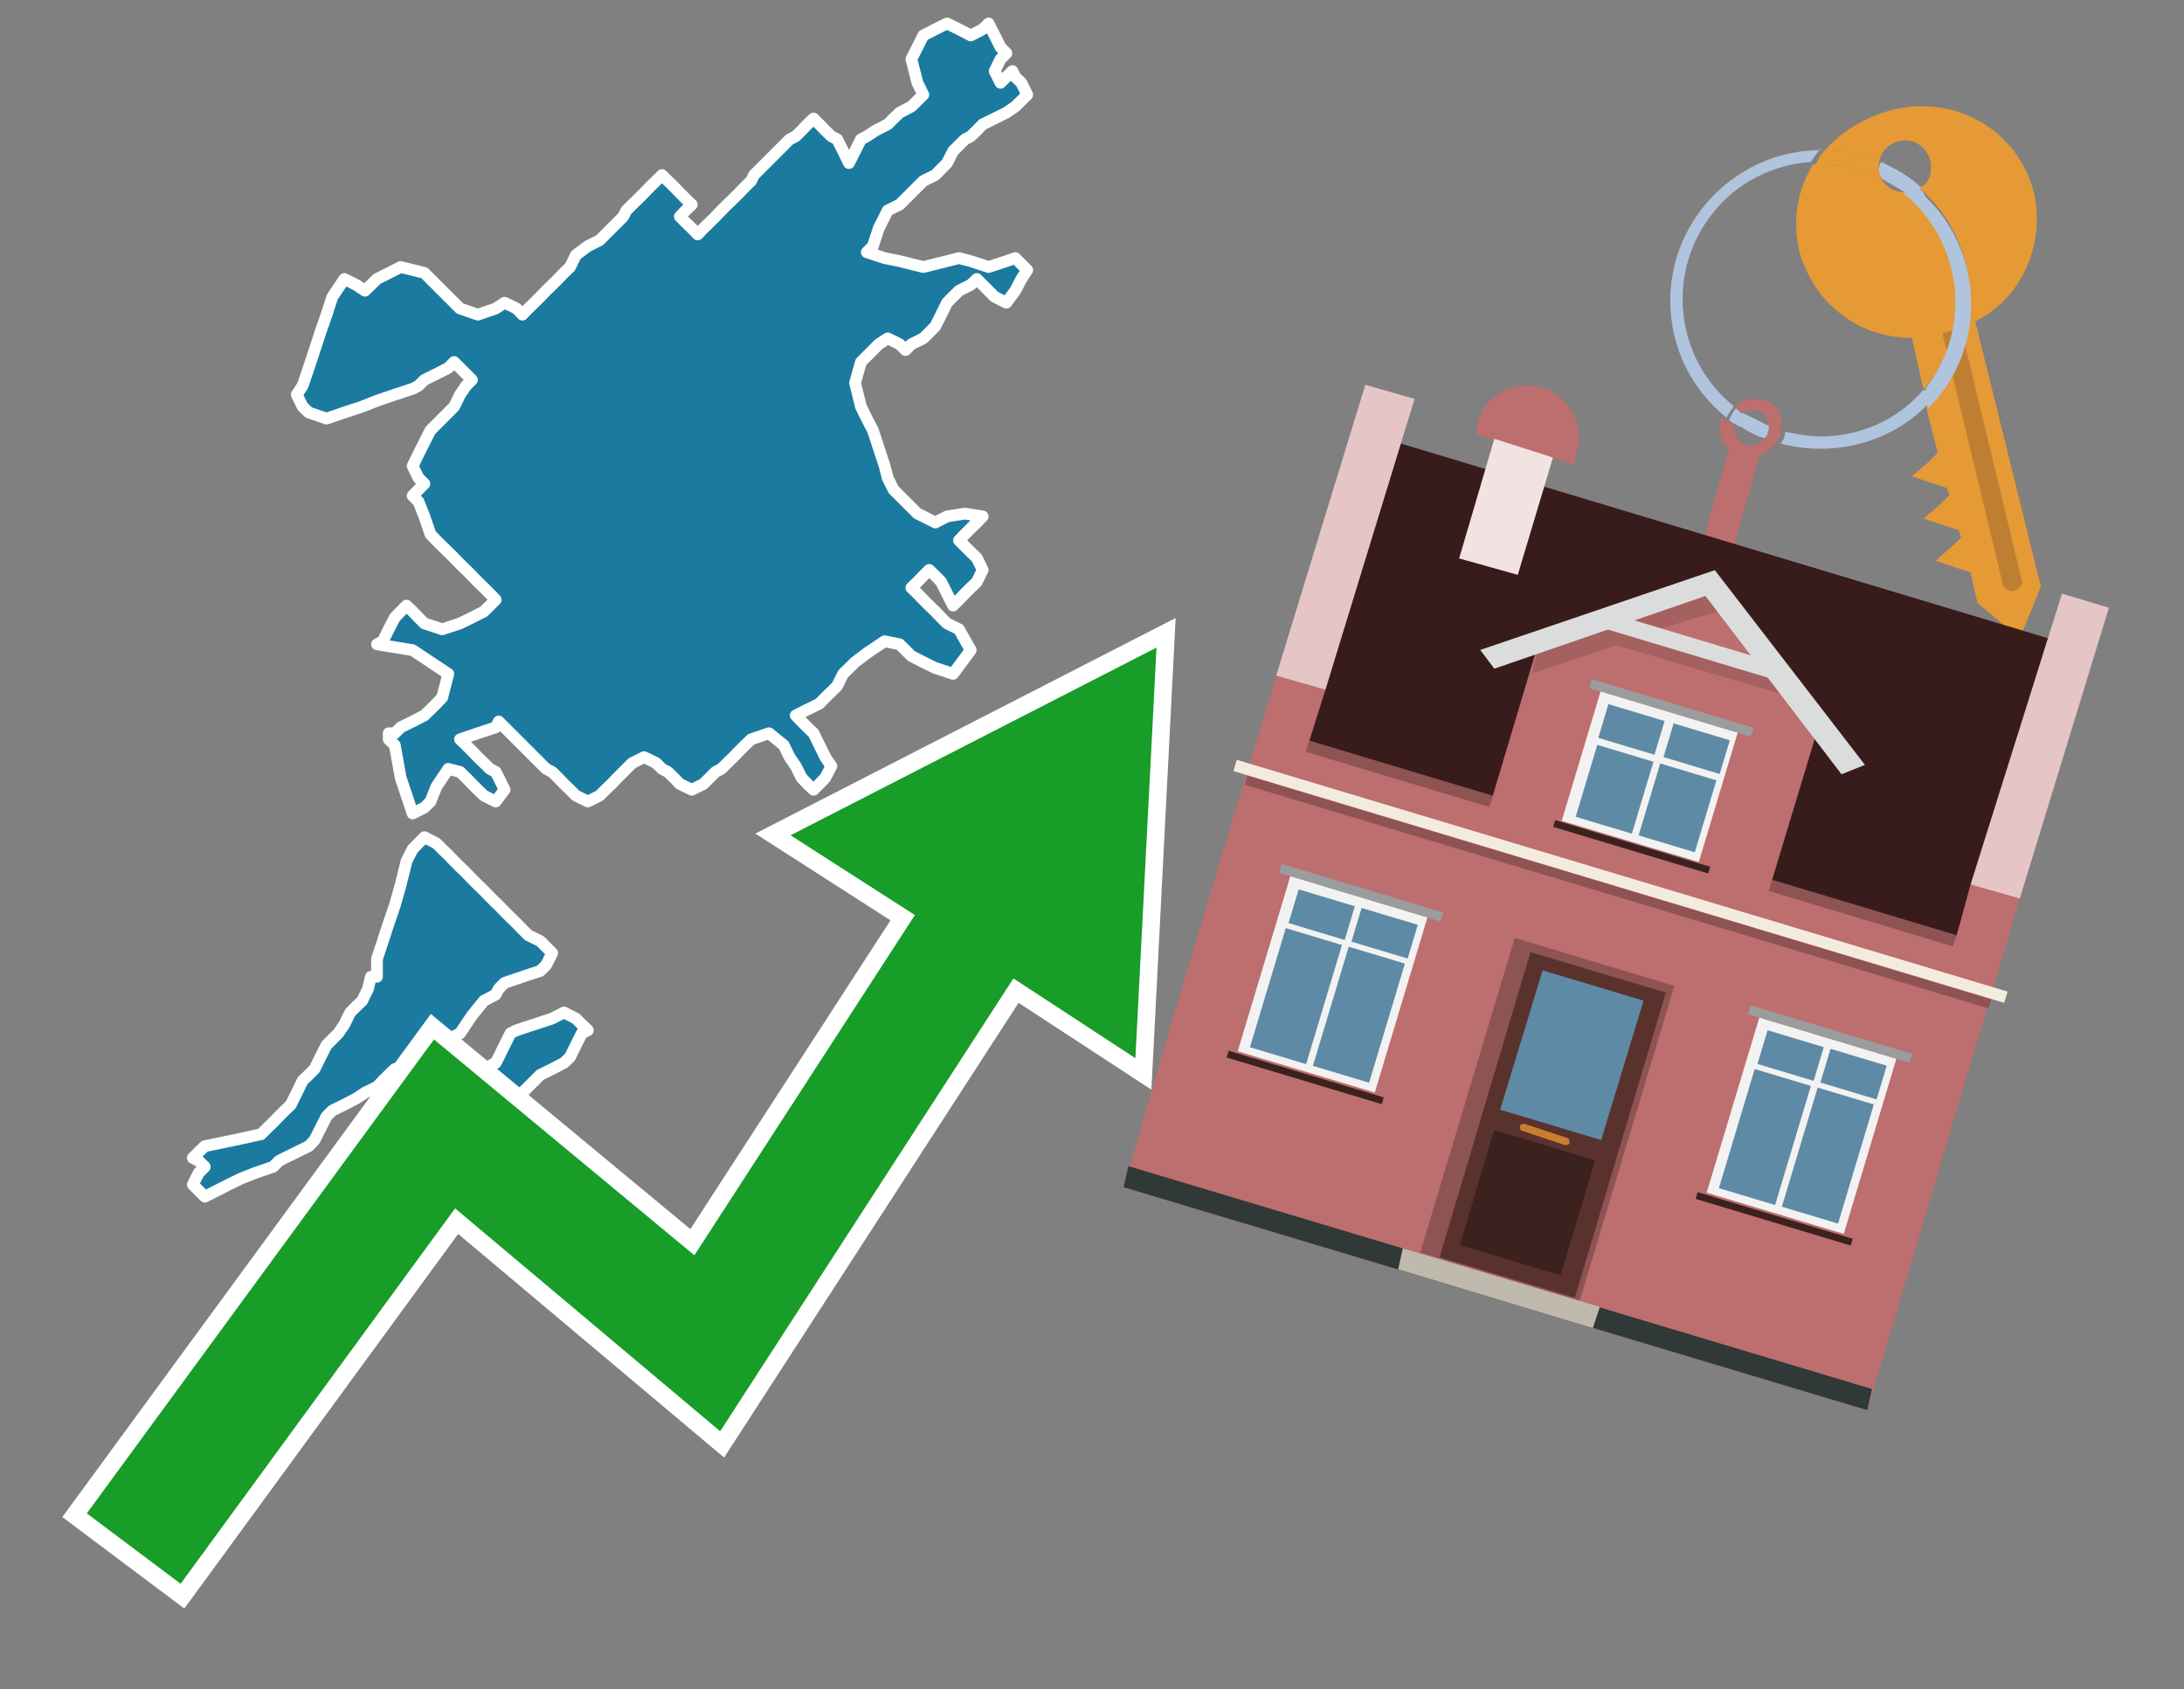
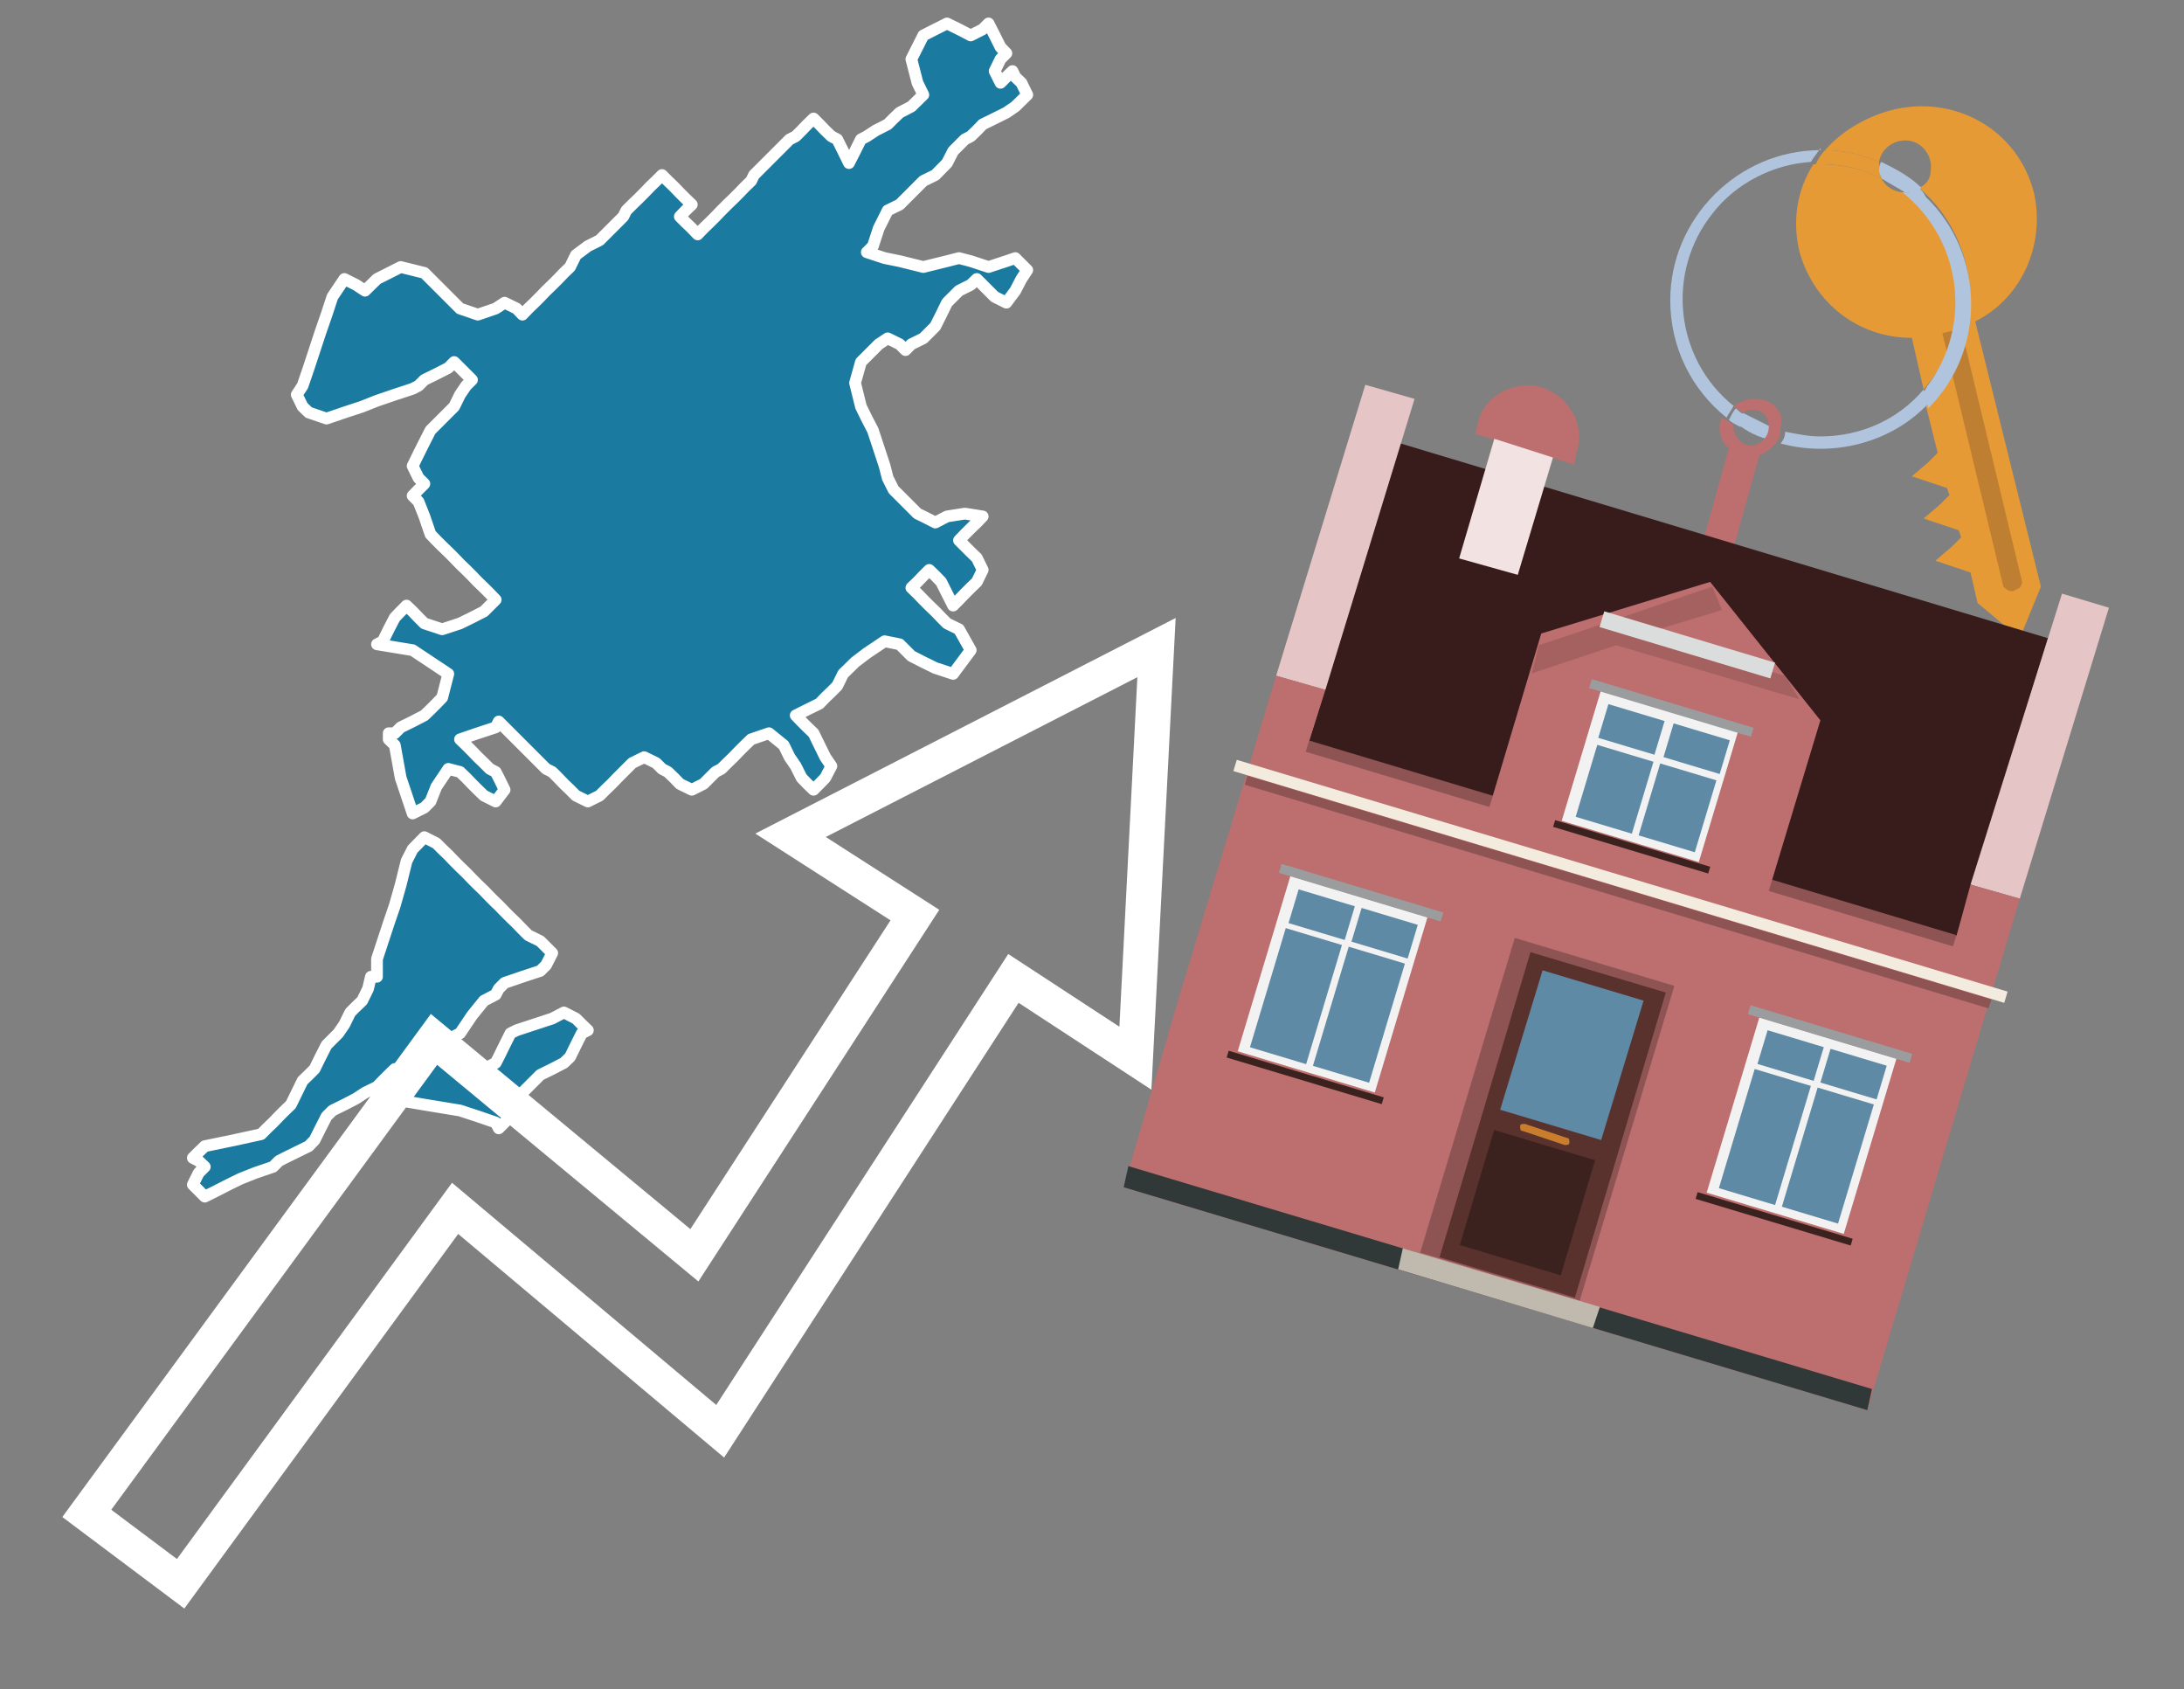
<svg xmlns="http://www.w3.org/2000/svg" version="1.1" id="Text" x="0px" y="0px" width="93.1px" height="72px" viewBox="0 0 93.1 72" style="enable-background:new 0 0 93.1 72;" xml:space="preserve">
  <rect x="0" y="0" width="93.1" height="72" fill="#808080" stroke="none" />
  <style type="text/css">
	.st0{fill:#1B7AA0;stroke:#FFFFFF;stroke-width:0.5;stroke-linejoin:round;}
	.st1{fill:none;stroke:#FFFFFF;stroke-width:1.5;stroke-miterlimit:10;}
	.st2{fill:#179D28;}
	.st3{fill:#E69A35;}
	.st4{fill:#B0C4DE;}
	.st5{fill:#BD6E6E;}
	.st6{fill:#BF7F32;}
	.st7{fill-rule:evenodd;clip-rule:evenodd;fill:#381B1B;}
	.st8{fill-rule:evenodd;clip-rule:evenodd;fill:#E5C5C5;}
	.st9{fill-rule:evenodd;clip-rule:evenodd;fill:#BD6E6E;}
	.st10{fill-rule:evenodd;clip-rule:evenodd;fill:#303838;}
	.st11{fill-rule:evenodd;clip-rule:evenodd;fill:#8E5353;}
	.st12{fill-rule:evenodd;clip-rule:evenodd;fill:#F3ECDE;}
	.st13{fill-rule:evenodd;clip-rule:evenodd;fill:#F2E2E2;}
	.st14{fill-rule:evenodd;clip-rule:evenodd;fill:#C0B9AD;}
	.st15{fill:#5A322D;}
	.st16{fill:#5F8AA5;}
	.st17{fill:#3C221E;}
	.st18{fill:#C87E2C;}
	.st19{opacity:0.5;fill-rule:evenodd;clip-rule:evenodd;fill:#8E5353;}
	.st20{fill-rule:evenodd;clip-rule:evenodd;fill:#DBDDDC;}
	.st21{fill-rule:evenodd;clip-rule:evenodd;fill:#F2F2F2;}
	.st22{fill-rule:evenodd;clip-rule:evenodd;fill:#5F8AA5;}
	.st23{fill-rule:evenodd;clip-rule:evenodd;fill:#9B9C9D;}
	.st24{fill-rule:evenodd;clip-rule:evenodd;fill:#3C221E;}
</style>
  <path class="st0" d="M16.07,40.87L16.32,40.11L16.57,39.35L16.83,38.59L17.08,37.71L17.33,36.7L17.59,36.19L18.09,35.68L18.6,35.94L18.85,36.19L19.11,36.44L19.36,36.7L19.61,36.95L19.87,37.2L20.12,37.46L20.37,37.71L20.63,37.96L20.88,38.22L21.13,38.47L21.26,38.59L21.51,38.85L21.76,39.1L22.02,39.35L22.27,39.61L22.52,39.86L23.03,40.11L23.54,40.62L23.28,41.13L23.03,41.38L22.27,41.63L21.51,41.89L21.26,42.14L21.13,42.39L20.63,42.65L20.12,43.28L19.61,44.04L19.11,44.29L19.36,44.54L19.61,44.8L19.87,45.05L20.12,45.3L20.63,45.56L21.13,45.3L21.26,45.05L21.51,44.54L21.76,44.04L22.02,43.91L22.78,43.66L23.54,43.41L24.04,43.15L24.55,43.41L24.8,43.66L25.06,43.91L24.8,44.04L24.55,44.54L24.3,45.05L24.04,45.3L23.54,45.56L23.03,45.81L22.78,46.06L22.52,46.32L22.27,46.57L22.02,47.08L21.76,47.58L21.51,47.84L21.26,48.09L21.13,47.84L20.37,47.58L19.61,47.33L18.09,47.08L16.57,46.82L16.83,46.57L17.08,46.06L16.83,45.56L16.57,45.81L16.32,46.06L16.07,46.32L15.56,46.57L15.18,46.82L14.68,47.08L14.17,47.33L13.92,47.58L13.66,48.09L13.41,48.59L13.16,48.85L12.65,49.1L12.14,49.35L11.89,49.48L11.64,49.73L10.88,49.99L10.25,50.24L9.74,50.49L9.23,50.75L8.73,51.0L8.22,50.49L8.47,49.99L8.73,49.73L8.47,49.48L8.22,49.35L8.47,49.1L8.73,48.85L9.99,48.59L11.13,48.34L11.38,48.09L11.64,47.84L11.89,47.58L12.14,47.33L12.4,47.08L12.65,46.57L12.9,46.06L13.16,45.81L13.41,45.56L13.66,45.05L13.92,44.54L14.17,44.29L14.42,44.04L14.68,43.66L14.93,43.15L15.18,42.9L15.44,42.65L15.69,42.14L15.81,41.63L16.07,41.63ZM16.83,31.25L17.08,31.0L17.59,30.75L18.09,30.49L18.35,30.24L18.6,29.99L18.85,29.73L19.11,28.72L17.59,27.71L16.07,27.46L16.32,27.33L16.57,26.82L16.83,26.32L17.08,26.06L17.33,25.81L17.59,26.06L17.84,26.32L18.09,26.57L18.85,26.82L19.61,26.57L20.12,26.32L20.63,26.06L20.88,25.81L21.13,25.56L20.88,25.3L20.63,25.05L20.37,24.8L20.12,24.54L19.87,24.29L19.61,24.04L19.36,23.78L19.11,23.53L18.85,23.28L18.6,23.03L18.35,22.77L18.09,22.01L17.84,21.38L17.59,21.13L17.84,20.87L18.09,20.62L17.84,20.37L17.59,19.86L17.84,19.35L18.09,18.85L18.35,18.34L18.6,18.09L18.85,17.84L19.11,17.58L19.36,17.33L19.61,16.82L19.87,16.44L20.12,16.19L19.87,15.94L19.61,15.68L19.36,15.43L19.11,15.68L18.6,15.94L18.09,16.19L17.84,16.44L17.59,16.57L16.83,16.82L16.07,17.08L15.44,17.33L14.68,17.58L13.92,17.84L13.16,17.58L12.9,17.33L12.65,16.82L12.9,16.44L13.16,15.68L13.41,14.92L13.66,14.16L13.92,13.41L14.17,12.65L14.68,11.89L15.18,12.14L15.56,12.39L16.07,11.89L17.08,11.38L18.09,11.63L18.35,11.89L18.6,12.14L18.85,12.39L19.11,12.65L19.36,12.9L19.61,13.15L20.37,13.41L21.13,13.15L21.51,12.9L22.02,13.15L22.27,13.41L22.52,13.15L22.78,12.9L23.03,12.65L23.28,12.39L23.54,12.14L23.79,11.89L24.04,11.63L24.3,11.38L24.55,10.87L25.06,10.49L25.56,10.24L25.81,9.99L26.07,9.73L26.32,9.48L26.57,9.23L26.7,8.97L26.95,8.72L27.21,8.47L27.46,8.22L27.71,7.96L27.97,7.71L28.22,7.46L28.47,7.71L28.73,7.96L28.98,8.22L29.23,8.47L29.49,8.72L29.23,8.97L28.98,9.23L29.23,9.48L29.49,9.73L29.74,9.99L29.99,9.73L30.25,9.48L30.5,9.23L30.75,8.97L31.0,8.72L31.26,8.47L31.51,8.22L31.76,7.96L32.02,7.71L32.14,7.46L32.4,7.2L32.65,6.95L32.9,6.7L33.16,6.44L33.41,6.19L33.66,5.94L33.92,5.81L34.17,5.56L34.42,5.3L34.68,5.05L34.93,5.3L35.18,5.56L35.44,5.81L35.69,5.94L35.94,6.44L36.19,6.95L36.45,6.44L36.7,5.94L36.95,5.81L37.33,5.56L37.84,5.3L38.09,5.05L38.35,4.8L38.85,4.54L39.36,4.04L39.11,3.53L38.85,2.52L39.36,1.51L39.87,1.25L40.37,1.0L40.88,1.25L41.38,1.51L41.89,1.25L42.14,1.0L42.4,1.51L42.65,2.01L42.9,2.27L42.65,2.52L42.4,3.03L42.65,3.53L42.9,3.28L43.16,3.03L43.28,3.28L43.54,3.53L43.79,4.04L43.28,4.54L42.9,4.8L42.4,5.05L41.89,5.3L41.64,5.56L41.38,5.81L41.13,5.94L40.88,6.19L40.63,6.44L40.37,6.95L39.87,7.46L39.36,7.71L39.11,7.96L38.85,8.22L38.6,8.47L38.35,8.72L37.84,8.97L37.46,9.73L37.21,10.49L36.95,10.75L37.71,11.0L38.35,11.13L39.36,11.38L40.37,11.13L40.88,11.0L41.38,11.13L42.14,11.38L42.9,11.13L43.28,11.0L43.79,11.51L43.54,11.89L43.28,12.39L42.9,12.9L42.4,12.65L42.14,12.39L41.89,12.14L41.64,11.89L41.38,12.14L40.88,12.39L40.37,12.9L40.12,13.41L39.87,13.91L39.36,14.42L38.85,14.67L38.6,14.92L38.35,14.67L37.84,14.42L37.46,14.67L37.21,14.92L36.95,15.18L36.7,15.43L36.45,16.32L36.7,17.33L36.95,17.84L37.21,18.34L37.46,19.1L37.71,19.86L37.84,20.37L38.09,20.87L38.35,21.13L38.6,21.38L38.85,21.63L39.11,21.89L39.36,22.01L39.87,22.27L40.37,22.01L41.13,21.89L41.89,22.01L41.64,22.27L41.38,22.52L41.13,22.77L40.88,23.03L41.13,23.28L41.38,23.53L41.64,23.78L41.89,24.29L41.64,24.8L41.38,25.05L41.13,25.3L40.88,25.56L40.63,25.81L40.37,25.3L40.12,24.8L39.87,24.54L39.61,24.29L39.36,24.54L39.11,24.8L38.85,25.05L39.11,25.3L39.36,25.56L39.61,25.81L39.87,26.06L40.12,26.32L40.37,26.57L40.88,26.82L41.38,27.71L40.63,28.72L39.87,28.47L39.36,28.22L38.85,27.96L38.6,27.71L38.35,27.46L37.71,27.33L36.95,27.84L36.45,28.22L35.94,28.72L35.69,29.23L35.44,29.48L35.18,29.73L34.93,29.99L34.42,30.24L33.92,30.49L34.17,30.75L34.42,31.0L34.68,31.25L34.93,31.76L35.18,32.27L35.44,32.65L35.18,33.15L34.93,33.41L34.68,33.66L34.42,33.41L34.17,33.15L33.92,32.65L33.66,32.27L33.41,31.76L32.78,31.25L32.02,31.51L31.76,31.76L31.51,32.01L31.26,32.27L31.0,32.52L30.75,32.77L30.5,32.9L30.25,33.15L29.99,33.41L29.49,33.66L28.98,33.41L28.73,33.15L28.47,32.9L28.22,32.77L27.97,32.52L27.46,32.27L26.95,32.52L26.7,32.77L26.57,32.9L26.32,33.15L26.07,33.41L25.81,33.66L25.56,33.91L25.06,34.16L24.55,33.91L24.3,33.66L24.04,33.41L23.79,33.15L23.54,32.9L23.28,32.77L23.03,32.52L22.78,32.27L22.52,32.01L22.27,31.76L22.02,31.51L21.76,31.25L21.51,31.0L21.26,30.75L21.13,31.0L20.37,31.25L19.61,31.51L19.87,31.76L20.12,32.01L20.37,32.27L20.63,32.52L20.88,32.77L21.13,32.9L21.26,33.15L21.51,33.66L21.13,34.16L20.63,33.91L20.37,33.66L20.12,33.41L19.87,33.15L19.61,32.9L19.11,32.77L18.6,33.53L18.35,34.16L18.09,34.42L17.59,34.67L17.08,33.15L16.83,31.76L16.57,31.51L16.57,31.25Z" />
  <polygon class="st1" points="49.3,27.6 33.7,35.6 39,39 29.6,53.5 18.5,44.3 3.7,64.5 7.7,67.5 19.4,51.5 30.7,61 43.2,41.7   48.4,45.1 " />
-   <polygon class="st2" points="49.3,27.6 33.7,35.6 39,39 29.6,53.5 18.5,44.3 3.7,64.5 7.7,67.5 19.4,51.5 30.7,61 43.2,41.7   48.4,45.1 " />
  <path class="st3" d="M80.2,7.6c0-0.1-0.1-0.2-0.1-0.3c0-0.1,0-0.3,0-0.4c-0.7-0.3-1.5-0.5-2.3-0.5c-0.2,0.2-0.3,0.4-0.4,0.6  c0.1,0,0.2,0,0.3,0C78.5,7,79.4,7.2,80.2,7.6z" />
  <path class="st4" d="M77.6,6.4c-3.5,0-6.4,2.9-6.4,6.4c0,2,0.9,3.8,2.4,5c0.1-0.2,0.2-0.3,0.3-0.5c-2.5-2-2.9-5.7-0.9-8.2  c1-1.3,2.6-2.1,4.2-2.2c0.1-0.2,0.3-0.4,0.4-0.6V6.4z" />
  <path class="st3" d="M84.2,13.7c2-1,3-3.3,2.5-5.5C86,5.5,83.3,4,80.6,4.7c-1.1,0.3-2.1,0.9-2.8,1.7c0.8,0,1.6,0.2,2.3,0.5  c0.1-0.6,0.7-1,1.3-0.9c0.6,0.1,1,0.7,0.9,1.3c0,0.3-0.2,0.6-0.5,0.7c2.7,2.3,2.9,6.4,0.6,9c-0.1,0.1-0.2,0.2-0.3,0.3l0.5,2  l-0.4,0.4l-0.7,0.6l0.9,0.3l0.6,0.2l0.1,0.3l-0.4,0.4L82,22.1l0.9,0.3l0.6,0.2l0.1,0.3l-0.4,0.4l-0.7,0.6l0.9,0.3l0.6,0.2l0.3,1.3  l1.8,1.5L87,25L84.2,13.7z" />
  <path class="st3" d="M81.2,8.2c-0.4,0-0.8-0.2-1-0.6C79.4,7.2,78.5,7,77.6,7c-0.1,0-0.2,0-0.3,0c-0.7,1.1-0.9,2.4-0.6,3.7  c0.6,2.2,2.5,3.7,4.8,3.7l0.5,2.2c2.1-2.4,1.9-6.1-0.6-8.2C81.3,8.3,81.2,8.3,81.2,8.2z" />
  <path class="st4" d="M74.1,18.1c0.4,0.3,0.8,0.5,1.2,0.6c0.1-0.1,0.2-0.3,0.2-0.5l0,0c-0.4-0.2-0.8-0.4-1.2-0.6  C74.2,17.8,74.1,17.9,74.1,18.1z" />
  <path class="st4" d="M74.4,17.7c-0.2-0.1-0.3-0.2-0.4-0.3c-0.1,0.1-0.2,0.3-0.3,0.5c0.1,0.1,0.3,0.2,0.5,0.3  C74.1,17.9,74.2,17.8,74.4,17.7z" />
  <path class="st5" d="M74.8,17c-0.3,0-0.6,0.1-0.9,0.3c0.1,0.1,0.3,0.2,0.4,0.3c0.3-0.2,0.8-0.2,1,0.2c0.1,0.1,0.1,0.3,0.1,0.4l0,0  c0,0.4-0.3,0.7-0.7,0.8c-0.4,0-0.7-0.3-0.8-0.7c0,0,0,0,0-0.1v-0.1c-0.2-0.1-0.3-0.2-0.5-0.3c-0.2,0.4-0.1,1,0.3,1.3l-1.2,4.3  l1.3,0.3l1.2-4.3c0.3-0.1,0.5-0.3,0.7-0.5c0.1-0.2,0.2-0.3,0.2-0.5c0-0.1,0-0.1,0-0.2C76.1,17.5,75.5,17,74.8,17z" />
  <path class="st6" d="M86,25.1l-0.2,0.1c-0.2,0-0.3-0.1-0.4-0.2l0,0l-2.6-10.8l0.8-0.2l2.6,10.8C86.2,24.9,86.1,25.1,86,25.1L86,25.1  z" />
  <path class="st4" d="M80.1,7.3c0,0.1,0.1,0.2,0.1,0.3c0.3,0.2,0.7,0.4,1,0.6c0.1,0,0.2,0,0.3,0c0.1,0,0.3-0.1,0.4-0.2  c-0.5-0.5-1.1-0.8-1.7-1.1C80.1,7,80.1,7.2,80.1,7.3z" />
  <path class="st4" d="M77.6,18.6c-0.5,0-1-0.1-1.5-0.2c0,0.2-0.1,0.4-0.2,0.5c2.2,0.6,4.7,0,6.3-1.7L82,16.6  C80.9,17.9,79.3,18.6,77.6,18.6z" />
  <path class="st4" d="M81.8,8c-0.1,0.1-0.2,0.1-0.4,0.2c-0.1,0-0.2,0-0.3,0c2.5,2,3,5.6,1.1,8.2c-0.1,0.1-0.1,0.2-0.2,0.3l0.2,0.7  c2.5-2.5,2.4-6.6-0.1-9C82,8.2,81.9,8.1,81.8,8L81.8,8z" />
  <g>
    <polygon class="st7" points="55.8,31.6 83.4,39.9 87.3,27.2 59.7,18.9 55.8,31.6  " />
    <polygon class="st8" points="54.4,28.8 56.5,29.4 60.3,17 58.2,16.4 54.4,28.8  " />
    <polygon class="st8" points="84,37.7 86.1,38.3 89.9,25.9 87.9,25.3 84,37.7  " />
    <polygon class="st9" points="50.2,42.7 54.4,28.8 56.5,29.4 55.8,31.6 83.4,39.9 84,37.7 86.1,38.3 79.6,60.1 47.9,50.6  " />
    <polygon class="st10" points="47.9,50.6 48.1,49.7 79.8,59.2 79.6,60.1 47.9,50.6  " />
    <rect x="55.1" y="35.8" transform="matrix(-0.958 -0.288 0.288 -0.958 125.727 90.499)" class="st11" width="28.8" height="0.5" />
    <path class="st9" d="M67.2,19.3l-0.1,0.5l-4.2-1.3L63,18c0.3-1.2,1.6-1.8,2.7-1.5l0,0C66.9,16.9,67.6,18.1,67.2,19.3z" />
    <rect x="51.9" y="37.3" transform="matrix(0.958 0.288 -0.288 0.958 13.744 -18.297)" class="st12" width="34.3" height="0.5" />
    <rect x="52.4" y="37.8" transform="matrix(0.958 0.288 -0.288 0.958 13.863 -18.242)" class="st11" width="33.1" height="0.4" />
    <polygon class="st13" points="63.7,18.7 66.2,19.5 64.7,24.5 62.2,23.8 63.7,18.7  " />
    <g>
      <polygon class="st14" points="59.6,54.1 59.8,53.2 68.2,55.7 67.9,56.6 59.6,54.1   " />
      <g>
        <rect x="62.5" y="40.7" transform="matrix(-0.958 -0.288 0.288 -0.958 115.496 112.421)" class="st11" width="7.1" height="14" />
        <g transform="matrix( 0.861, 0, 0, 0.861, 2148,666.7) ">
          <g>
            <g>
              <g id="Symbol_9_0_Layer2_0_MEMBER_8_MEMBER_12_MEMBER_0_FILL_00000068661617136642869190000009105610180127818117_">
                <path class="st15" d="M-2412.3-725.2l-6.7-2l-4.5,15.1l6.7,2L-2412.3-725.2z" />
              </g>
            </g>
          </g>
        </g>
        <g transform="matrix( 0.861, 0, 0, 0.861, 2148,666.7) ">
          <g>
            <g id="Symbol_9_0_Layer2_0_MEMBER_8_MEMBER_12_MEMBER_1_MEMBER_1_FILL_00000096743352124702272400000008959002060142450612_">
              <path class="st16" d="M-2418.4-726.3l-2.1,6.9l5,1.5l2.1-6.9L-2418.4-726.3z" />
            </g>
          </g>
        </g>
        <g transform="matrix( 0.861, 0, 0, 0.861, 2148,666.7) ">
          <g>
            <g id="Symbol_9_0_Layer2_0_MEMBER_8_MEMBER_12_MEMBER_1_MEMBER_1_FILL_00000002379219367519206220000006020086178066684857_">
              <path class="st17" d="M-2420.8-718.4l-1.7,5.7l5,1.5l1.7-5.7L-2420.8-718.4z" />
            </g>
          </g>
        </g>
        <path class="st18" d="M66.8,48.5l-1.8-0.6c-0.1,0-0.2,0-0.2,0.1l0,0c0,0.1,0,0.2,0.1,0.2l1.8,0.6c0.1,0,0.2,0,0.2-0.1l0,0     C66.9,48.6,66.9,48.5,66.8,48.5z" />
      </g>
    </g>
    <polygon class="st9" points="63.4,34.7 75.3,38.3 77.6,30.7 72.9,24.8 65.7,27  " />
    <path class="st19" d="M65.6,27.5l1.5-0.5l0,0l0,0l5.9-2l0.4,1L70.1,27c2.1,0.6,5.9,1.8,6,1.8l0.6,1l-7.8-2.3l-3.6,1.2L65.6,27.5z" />
-     <polygon class="st20" points="63.1,27.7 73.1,24.3 73.1,24.3 73.1,24.3 79.5,32.6 78.5,33 72.7,25.4 63.7,28.5  " />
    <rect x="68.2" y="27.2" transform="matrix(-0.958 -0.288 0.288 -0.958 132.968 74.613)" class="st20" width="7.6" height="0.7" />
    <g>
      <rect x="73.8" y="44.1" transform="matrix(-0.958 -0.288 0.288 -0.958 136.596 116.09)" class="st21" width="6.1" height="7.8" />
      <g>
        <g>
          <rect x="72.6" y="47.2" transform="matrix(0.288 -0.958 0.958 0.288 7.147 106.596)" class="st22" width="5.3" height="2.5" />
        </g>
        <g>
          <rect x="75.5" y="43.7" transform="matrix(0.288 -0.958 0.958 0.288 11.309 105.089)" class="st22" width="1.5" height="2.5" />
        </g>
      </g>
      <g>
        <g>
          <rect x="75.3" y="48" transform="matrix(0.288 -0.958 0.958 0.288 8.287 109.743)" class="st22" width="5.3" height="2.5" />
        </g>
        <g>
          <rect x="78.2" y="44.5" transform="matrix(0.288 -0.958 0.958 0.288 12.448 108.237)" class="st22" width="1.5" height="2.5" />
        </g>
      </g>
      <rect x="74.4" y="43.8" transform="matrix(-0.958 -0.288 0.288 -0.958 140.065 108.687)" class="st23" width="7.2" height="0.4" />
      <rect x="72.2" y="51.7" transform="matrix(-0.958 -0.288 0.288 -0.958 133.169 123.406)" class="st24" width="6.9" height="0.3" />
    </g>
    <g>
      <rect x="53.8" y="38.1" transform="matrix(-0.958 -0.288 0.288 -0.958 99.173 98.557)" class="st21" width="6.1" height="7.8" />
      <g>
        <g>
          <rect x="52.6" y="41.2" transform="matrix(0.288 -0.958 0.958 0.288 -1.335 83.159)" class="st22" width="5.3" height="2.5" />
        </g>
        <g>
          <rect x="55.5" y="37.7" transform="matrix(0.288 -0.958 0.958 0.288 2.827 81.653)" class="st22" width="1.5" height="2.5" />
        </g>
      </g>
      <g>
        <g>
          <rect x="55.3" y="42" transform="matrix(0.288 -0.958 0.958 0.288 -0.195 86.307)" class="st22" width="5.3" height="2.5" />
        </g>
        <g>
          <rect x="58.2" y="38.5" transform="matrix(0.288 -0.958 0.958 0.288 3.966 84.801)" class="st22" width="1.5" height="2.5" />
        </g>
      </g>
      <rect x="54.4" y="37.8" transform="matrix(-0.958 -0.288 0.288 -0.958 102.642 91.154)" class="st23" width="7.2" height="0.4" />
      <rect x="52.2" y="45.7" transform="matrix(-0.958 -0.288 0.288 -0.958 95.746 105.872)" class="st24" width="6.9" height="0.3" />
    </g>
    <g>
      <rect x="67.4" y="30.3" transform="matrix(-0.958 -0.288 0.288 -0.958 128.26 85.178)" class="st21" width="6.1" height="5.8" />
      <g>
        <g>
          <rect x="67.2" y="32.4" transform="matrix(0.288 -0.958 0.958 0.288 16.775 89.858)" class="st22" width="3.2" height="2.5" />
        </g>
        <g>
          <rect x="68.8" y="29.8" transform="matrix(0.288 -0.958 0.958 0.288 19.769 88.775)" class="st22" width="1.5" height="2.5" />
        </g>
      </g>
      <g>
        <g>
          <rect x="69.9" y="33.2" transform="matrix(0.288 -0.958 0.958 0.288 17.914 93.006)" class="st22" width="3.2" height="2.5" />
        </g>
        <g>
          <rect x="71.5" y="30.7" transform="matrix(0.288 -0.958 0.958 0.288 20.909 91.923)" class="st22" width="1.5" height="2.5" />
        </g>
      </g>
      <rect x="67.7" y="30" transform="matrix(-0.958 -0.288 0.288 -0.958 130.855 79.639)" class="st23" width="7.2" height="0.4" />
      <rect x="66" y="35.9" transform="matrix(-0.958 -0.288 0.288 -0.958 125.706 90.629)" class="st24" width="6.9" height="0.3" />
    </g>
  </g>
</svg>